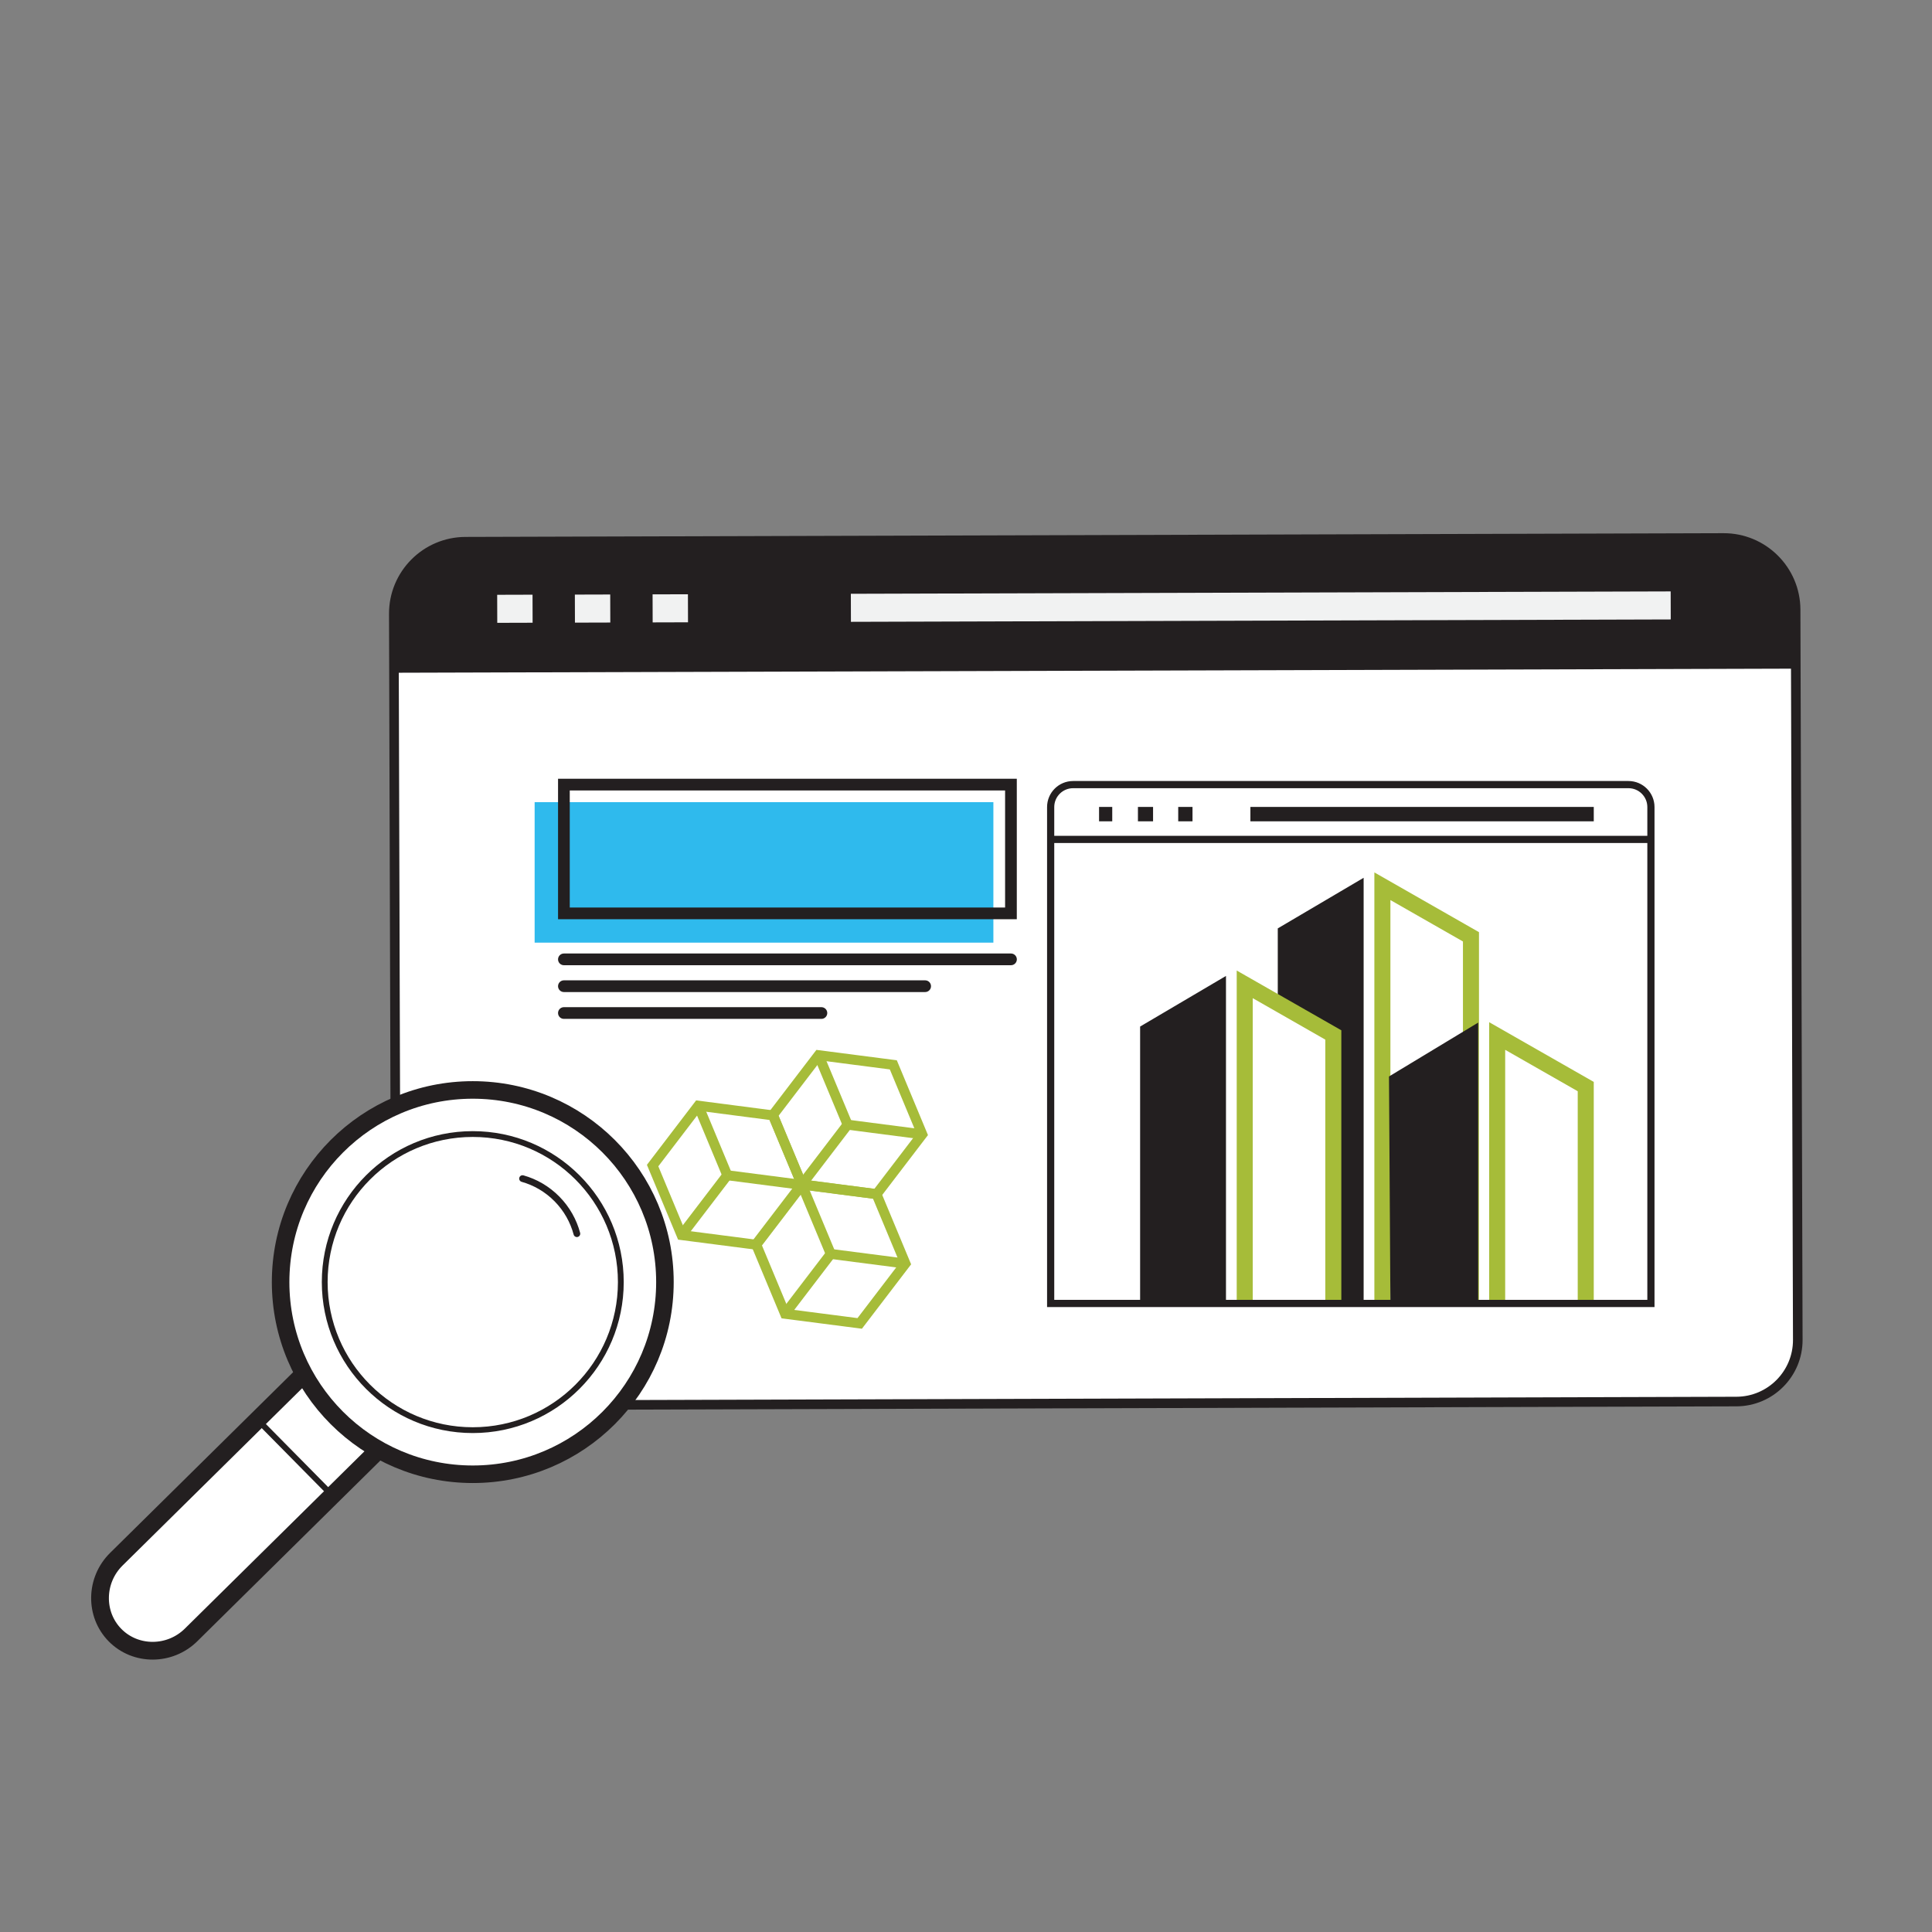
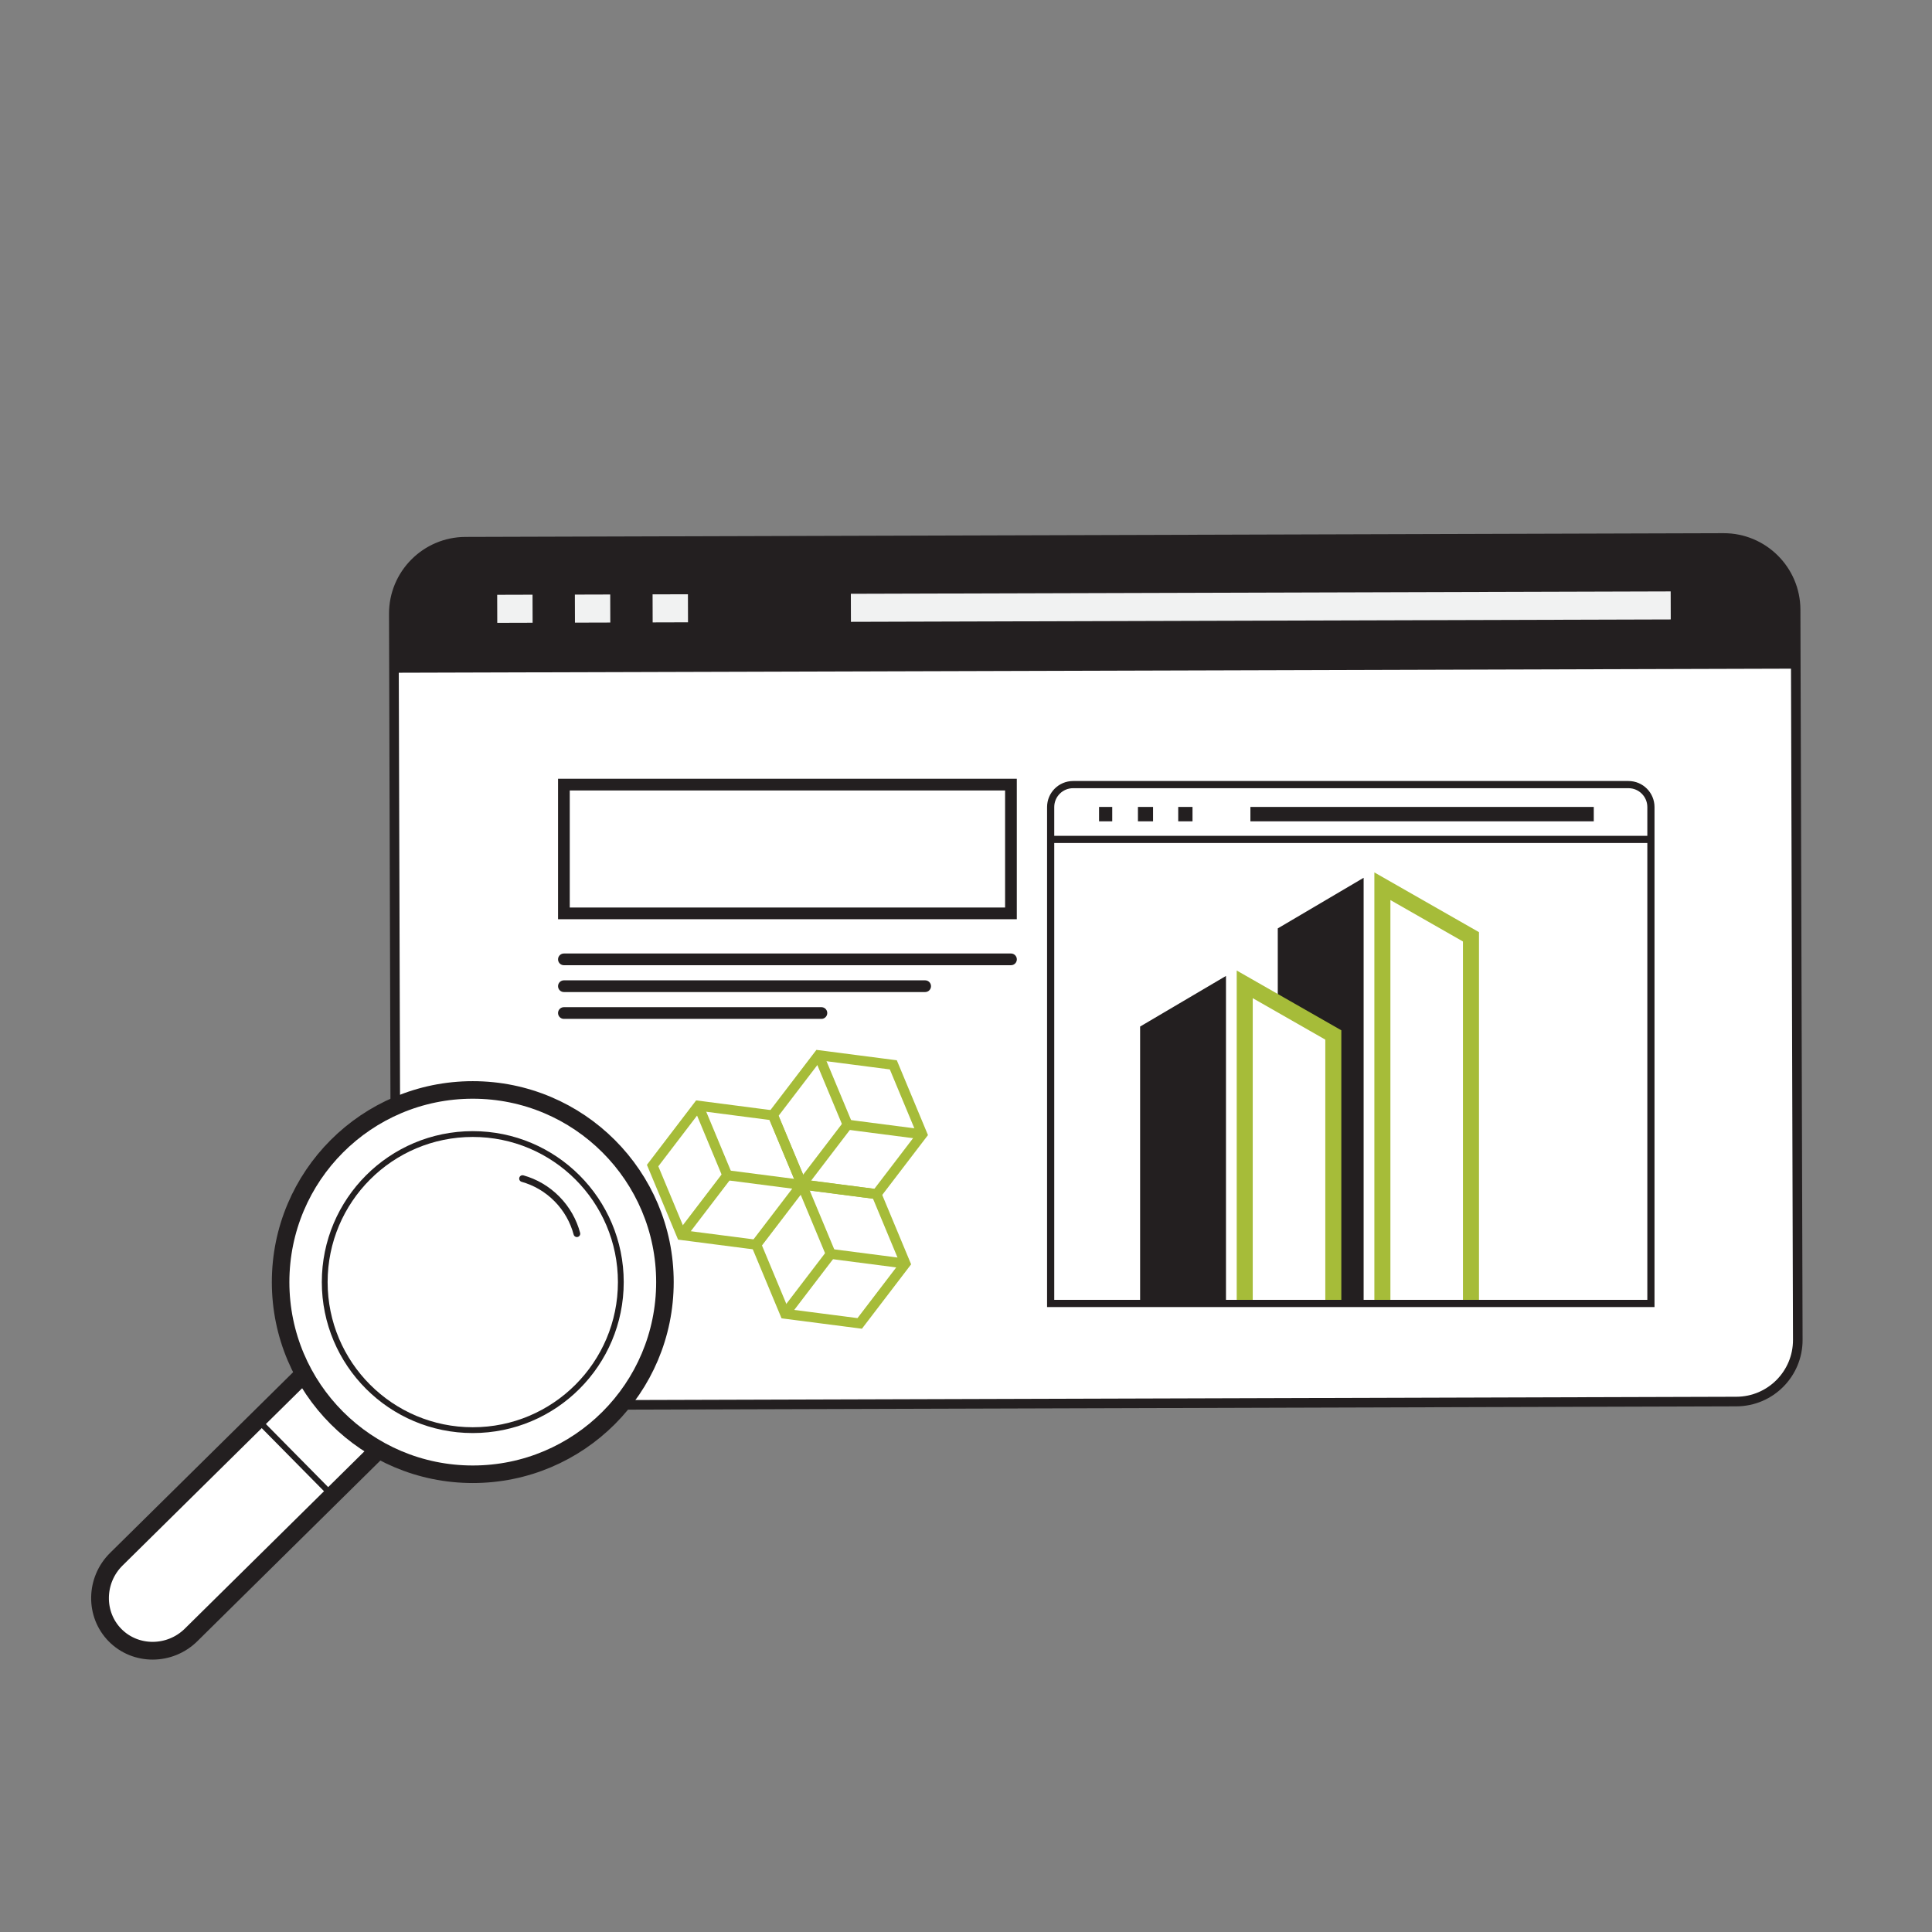
<svg xmlns="http://www.w3.org/2000/svg" id="Layer_1" data-name="Layer 1" viewBox="0 0 576 576">
  <rect x="0" y="0" width="576" height="576" fill="#808080" stroke="none" />
  <defs>
    <style>
      .cls-1 {
        stroke-width: 5.23px;
      }

      .cls-1, .cls-2, .cls-3, .cls-4, .cls-5, .cls-6, .cls-7, .cls-8, .cls-9, .cls-10, .cls-11, .cls-12 {
        stroke-miterlimit: 10;
      }

      .cls-1, .cls-2, .cls-3, .cls-4, .cls-6, .cls-7, .cls-13, .cls-8, .cls-10, .cls-12, .cls-14 {
        stroke: #231f20;
      }

      .cls-1, .cls-4, .cls-15 {
        fill: #fff;
      }

      .cls-2 {
        stroke-width: 1.73px;
      }

      .cls-2, .cls-3, .cls-5, .cls-6, .cls-7, .cls-13, .cls-8, .cls-9, .cls-10, .cls-12, .cls-14 {
        fill: none;
      }

      .cls-3 {
        stroke-width: 1.74px;
      }

      .cls-4 {
        stroke-width: 5.29px;
      }

      .cls-5 {
        stroke: #f1f2f2;
        stroke-width: 8.36px;
      }

      .cls-6 {
        stroke-width: 4.18px;
      }

      .cls-16 {
        fill: #a6bc39;
      }

      .cls-16, .cls-15, .cls-17 {
        stroke-width: 0px;
      }

      .cls-7, .cls-11, .cls-14 {
        stroke-width: 3.49px;
      }

      .cls-13 {
        stroke-width: 2px;
      }

      .cls-13, .cls-14 {
        stroke-linecap: round;
        stroke-linejoin: round;
      }

      .cls-17 {
        fill: #231f20;
      }

      .cls-8 {
        stroke-width: 2.86px;
      }

      .cls-9 {
        stroke: #a6bc39;
        stroke-width: 2.97px;
      }

      .cls-10 {
        stroke-width: 4.29px;
      }

      .cls-11 {
        fill: #2fbaed;
        stroke: #2fbaed;
      }

      .cls-12 {
        stroke-width: 2.14px;
      }
    </style>
  </defs>
  <g>
    <path class="cls-15" d="m139.48,160.97h375.08c11.82,0,21.43,9.6,21.43,21.43v217.69c0,10.13-8.22,18.35-18.35,18.35H136.41c-10.13,0-18.35-8.22-18.35-18.35v-217.69c0-11.82,9.6-21.43,21.43-21.43Z" transform="translate(-.84 .95) rotate(-.17)" />
    <path class="cls-17" d="m138.32,160.97h375.47c11.71,0,21.22,9.51,21.22,21.22v14.99H117.1v-14.99c0-11.71,9.51-21.22,21.22-21.22Z" transform="translate(-.52 .95) rotate(-.17)" />
    <path class="cls-8" d="m139.13,160.97h375.08c11.82,0,21.43,9.6,21.43,21.43v217.69c0,10.13-8.22,18.35-18.35,18.35H136.06c-10.13,0-18.35-8.22-18.35-18.35v-217.69c0-11.82,9.6-21.43,21.43-21.43Z" transform="translate(-.84 .95) rotate(-.17)" />
    <line class="cls-6" x1="117.79" y1="198.48" x2="535.71" y2="197.26" />
    <line class="cls-5" x1="148.24" y1="181.51" x2="158.78" y2="181.48" />
    <line class="cls-5" x1="171.4" y1="181.45" x2="181.94" y2="181.42" />
    <line class="cls-5" x1="194.57" y1="181.38" x2="205.11" y2="181.35" />
    <line class="cls-5" x1="253.68" y1="181.21" x2="498.1" y2="180.5" />
    <g>
-       <rect class="cls-11" x="161.14" y="240.9" width="133.28" height="38.39" />
      <rect class="cls-7" x="168.12" y="233.92" width="133.28" height="38.39" />
      <line class="cls-14" x1="168.12" y1="286.02" x2="301.41" y2="286.02" />
      <line class="cls-14" x1="168.12" y1="294.02" x2="275.82" y2="294.02" />
      <line class="cls-14" x1="168.12" y1="302.02" x2="244.89" y2="302.02" />
      <g>
        <g>
          <line class="cls-9" x1="239.07" y1="353.15" x2="252.7" y2="335.31" />
          <line class="cls-9" x1="244.06" y1="314.59" x2="252.7" y2="335.31" />
          <polygon class="cls-9" points="274.96 338.19 266.33 317.47 244.06 314.59 230.43 332.43 239.07 353.15 261.33 356.03 274.96 338.19" />
          <line class="cls-9" x1="252.7" y1="335.31" x2="274.96" y2="338.19" />
        </g>
        <g>
          <line class="cls-9" x1="203.2" y1="368.22" x2="216.83" y2="350.38" />
          <line class="cls-9" x1="208.2" y1="329.65" x2="216.83" y2="350.38" />
          <polygon class="cls-9" points="239.1 353.26 230.46 332.54 208.2 329.65 194.57 347.5 203.2 368.22 225.47 371.1 239.1 353.26" />
          <line class="cls-9" x1="216.83" y1="350.38" x2="239.1" y2="353.26" />
        </g>
        <g>
          <line class="cls-9" x1="234.05" y1="391.68" x2="247.68" y2="373.84" />
          <line class="cls-9" x1="239.04" y1="353.11" x2="247.68" y2="373.84" />
          <polygon class="cls-9" points="269.94 376.72 261.31 356 239.04 353.11 225.41 370.95 234.05 391.68 256.31 394.56 269.94 376.72" />
          <line class="cls-9" x1="247.68" y1="373.84" x2="269.94" y2="376.72" />
        </g>
      </g>
      <g>
        <polygon class="cls-16" points="440.94 388.07 436.16 388.07 436.16 280.69 414.53 268.34 414.53 388.07 409.75 388.07 409.75 260.1 440.94 277.91 440.94 388.07" />
        <polygon class="cls-17" points="380.95 388.07 380.95 276.79 406.55 261.7 406.55 388.07 380.95 388.07" />
        <polygon class="cls-15" points="395.82 388.07 395.82 309.85 372.79 296.7 372.79 388.07 395.82 388.07" />
        <polygon class="cls-16" points="399.9 388.07 395.12 388.07 395.12 309.95 373.49 297.59 373.49 388.07 368.71 388.07 368.71 289.35 399.9 307.17 399.9 388.07" />
        <polygon class="cls-17" points="339.91 388.07 339.91 306.05 365.51 290.96 365.51 388.07 339.91 388.07" />
        <polygon class="cls-15" points="471.73 388.07 471.73 325.89 447.4 312 447.4 388.07 471.73 388.07" />
-         <polygon class="cls-16" points="475.16 388.07 470.38 388.07 470.38 325.34 448.75 312.99 448.75 388.07 443.97 388.07 443.97 304.75 475.16 322.56 475.16 388.07" />
-         <polygon class="cls-17" points="414.53 388.07 414.11 320.94 440.7 304.87 440.7 388.07 414.53 388.07" />
      </g>
      <path class="cls-12" d="m319.94,233.92h165.57c3.69,0,6.69,3,6.69,6.69v148h-178.96v-148c0-3.69,3-6.69,6.69-6.69Z" />
      <line class="cls-12" x1="313.25" y1="250.26" x2="492.2" y2="250.26" />
      <line class="cls-10" x1="327.67" y1="242.72" x2="331.6" y2="242.72" />
      <line class="cls-10" x1="339.26" y1="242.72" x2="343.77" y2="242.72" />
      <line class="cls-10" x1="351.27" y1="242.72" x2="355.53" y2="242.72" />
      <line class="cls-10" x1="372.79" y1="242.72" x2="475.16" y2="242.72" />
    </g>
  </g>
  <g>
    <path class="cls-4" d="m112.65,432.46l-55.68,54.97c-6.33,6.25-16.53,6.29-22.66.08h0c-6.13-6.21-5.96-16.4.37-22.65l55.68-54.97" />
    <circle class="cls-1" cx="140.95" cy="382.24" r="57.29" />
    <circle class="cls-2" cx="140.95" cy="382.24" r="44.14" />
    <line class="cls-3" x1="76.8" y1="423.29" x2="99.08" y2="445.86" />
    <path class="cls-13" d="m171.99,367.81c-1.01-3.78-2.99-7.37-5.94-10.36-2.95-2.99-6.5-5.01-10.26-6.07" />
  </g>
</svg>